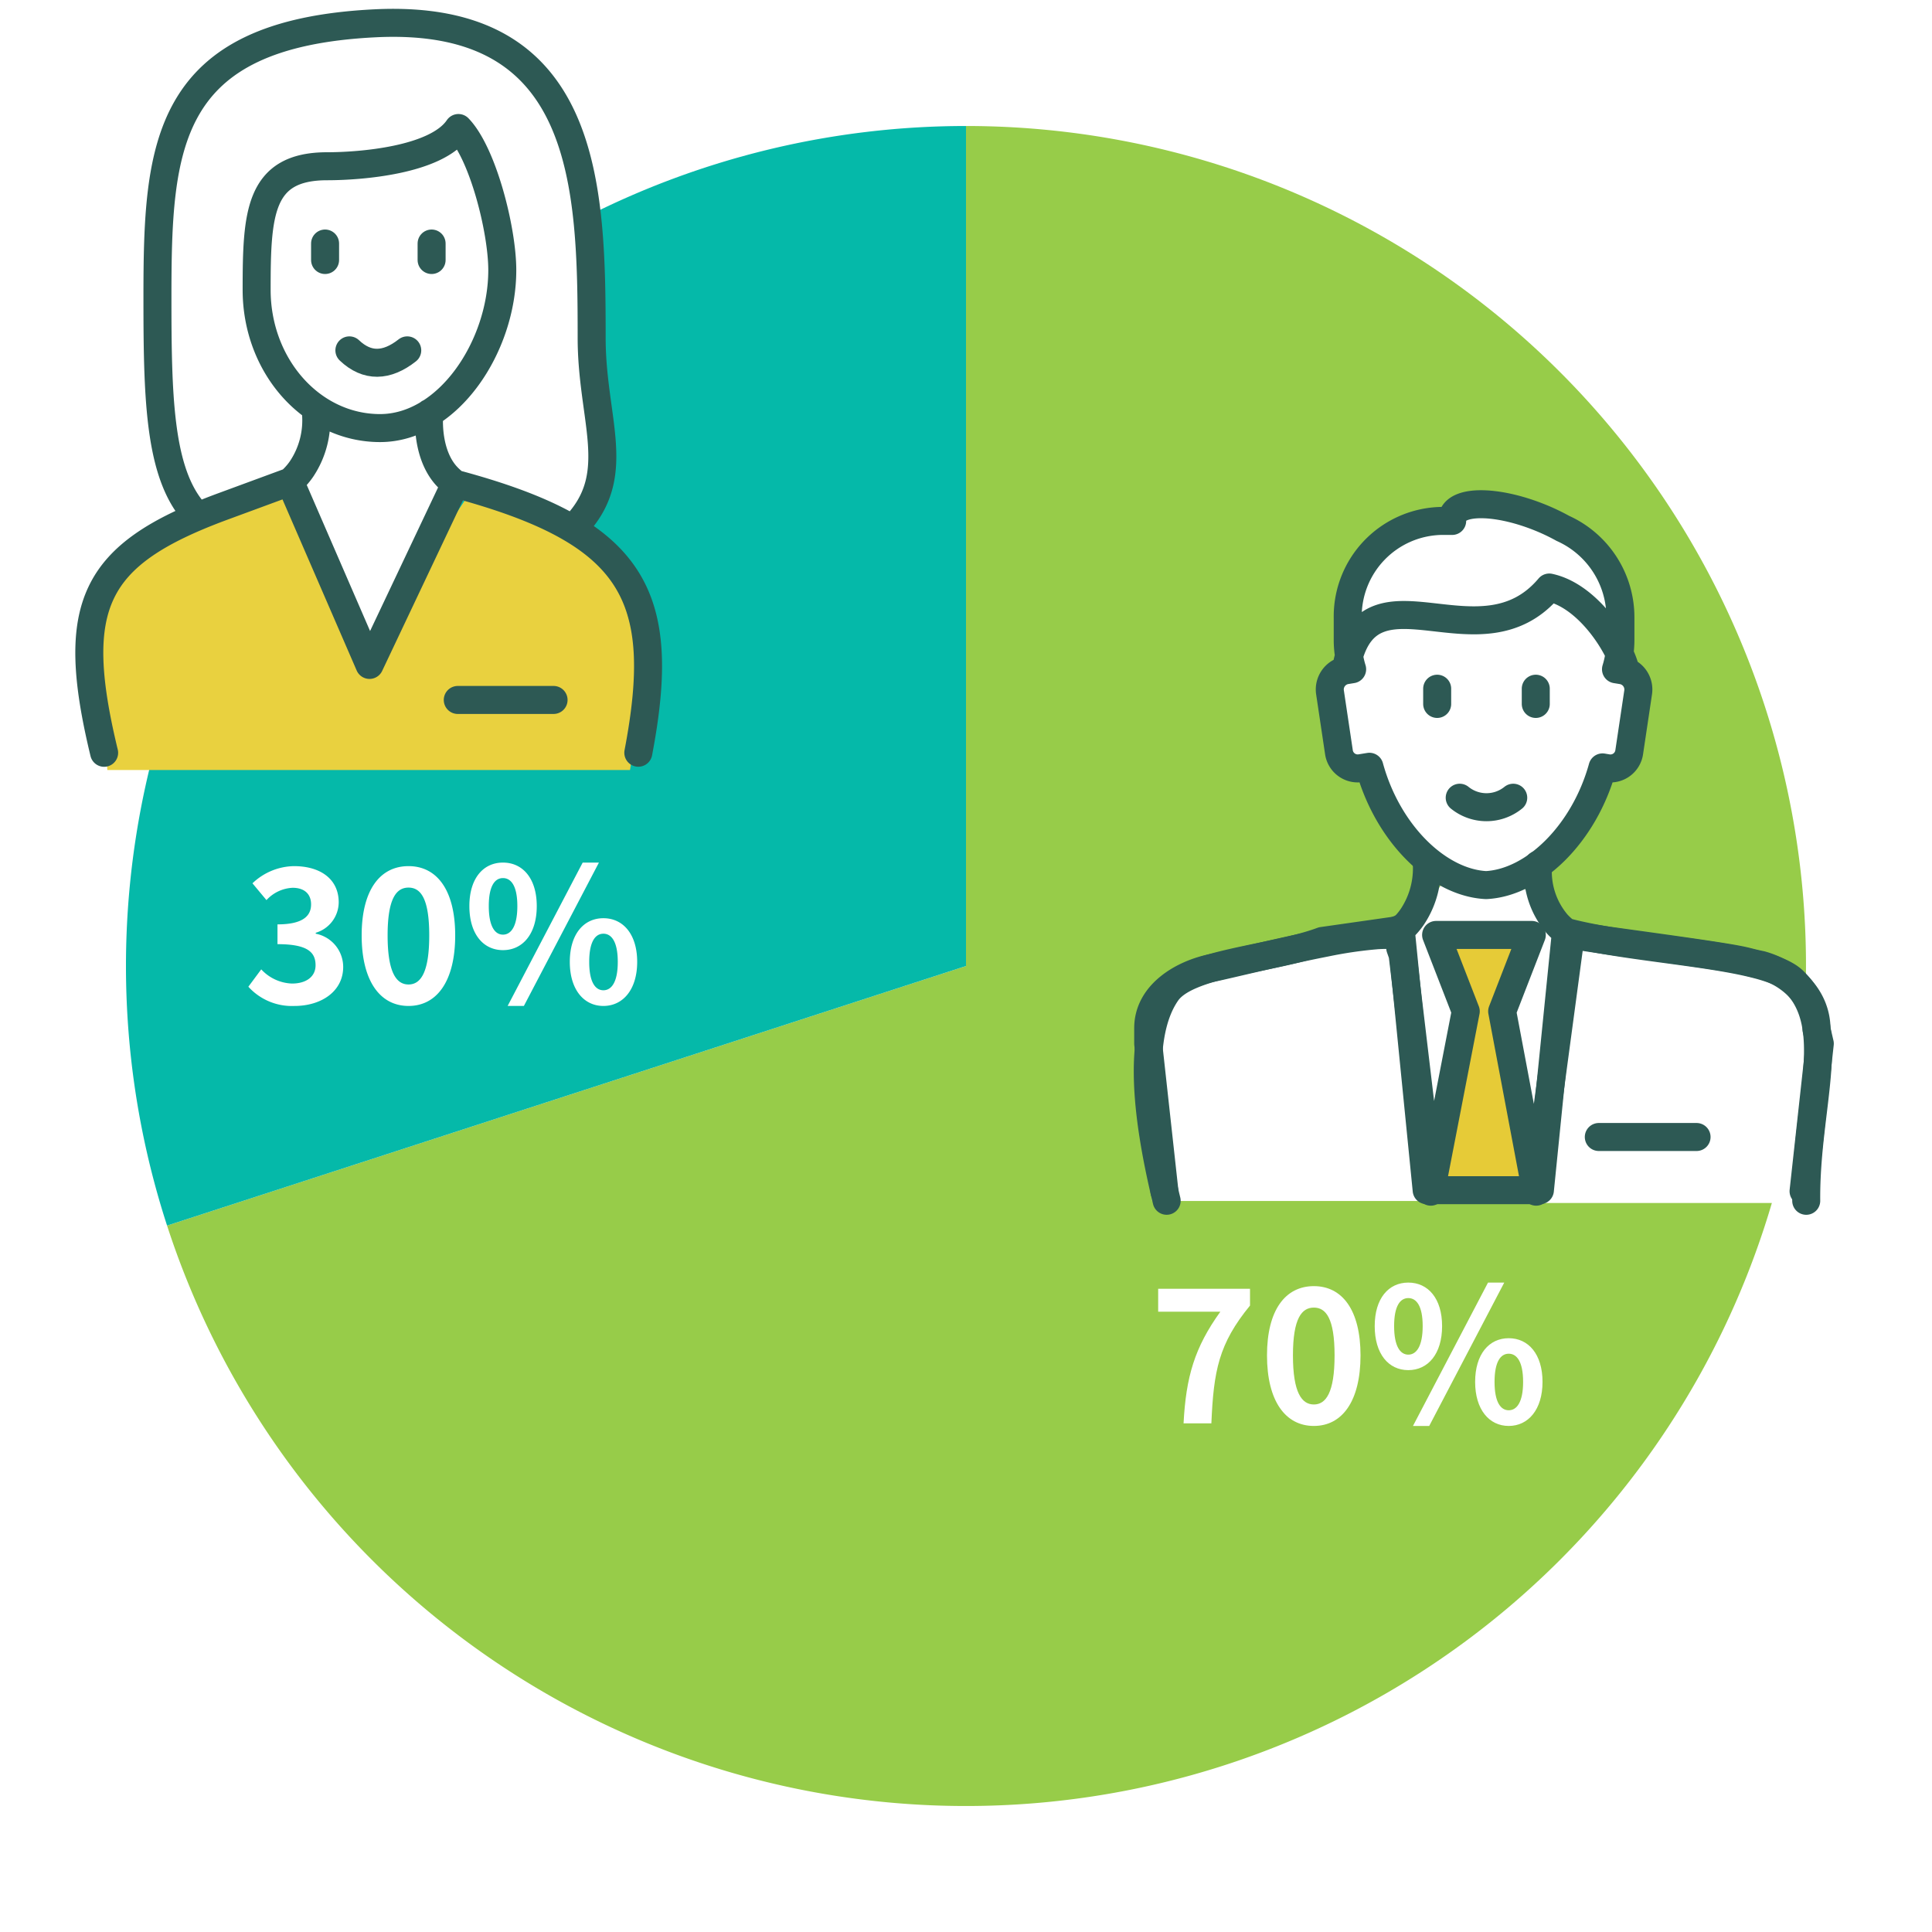
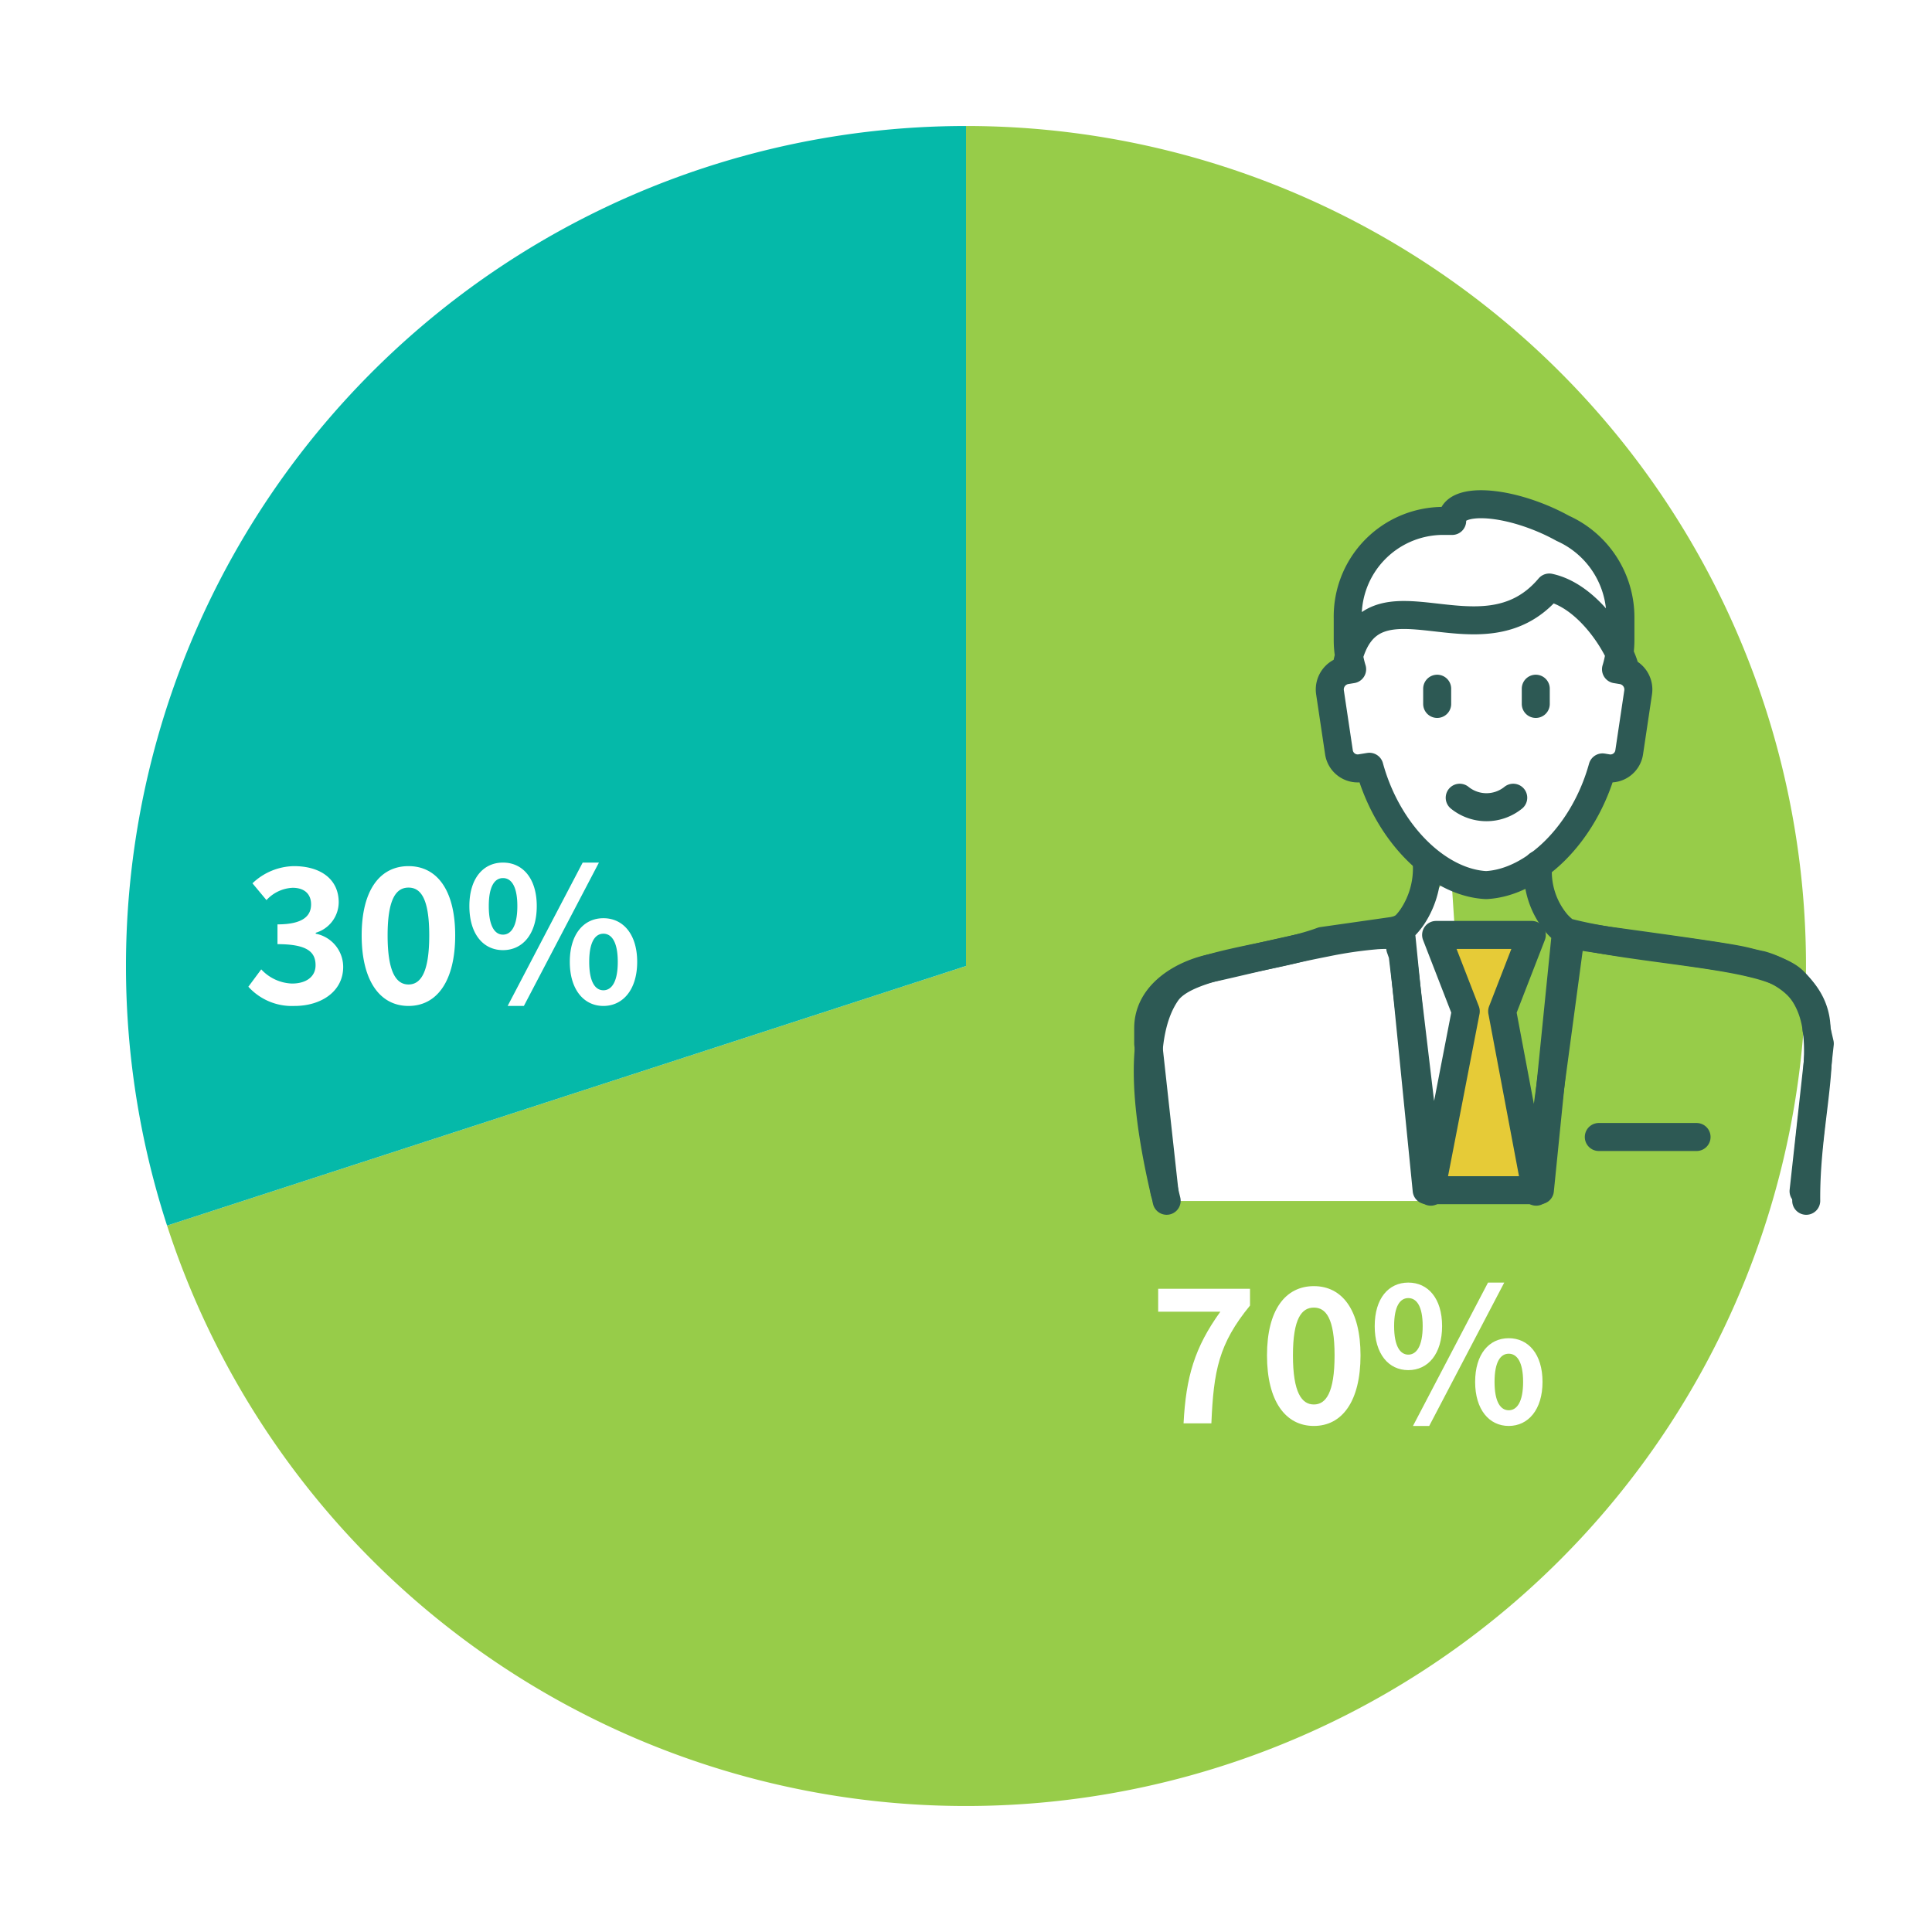
<svg xmlns="http://www.w3.org/2000/svg" width="207" height="207" viewBox="0 0 207 207">
  <defs>
    <filter id="楕円形_45" x="0" y="0" width="207" height="207" filterUnits="userSpaceOnUse">
      <feOffset input="SourceAlpha" />
      <feGaussianBlur stdDeviation="4.5" result="blur" />
      <feFlood flood-color="#d2e3d5" />
      <feComposite operator="in" in2="blur" />
      <feComposite in="SourceGraphic" />
    </filter>
    <clipPath id="clip-path">
      <rect id="長方形_285" data-name="長方形 285" width="75" height="76.701" fill="none" />
    </clipPath>
    <clipPath id="clip-path-2">
-       <rect id="長方形_286" data-name="長方形 286" width="63.151" height="81.504" fill="none" />
-     </clipPath>
+       </clipPath>
  </defs>
  <g id="グループ_728" data-name="グループ 728" transform="translate(-199.5 -541.5)">
    <g id="グループ_663" data-name="グループ 663">
      <g transform="matrix(1, 0, 0, 1, 199.5, 541.5)" filter="url(#楕円形_45)">
        <circle id="楕円形_45-2" data-name="楕円形 45" cx="90" cy="90" r="90" transform="translate(13.5 13.5)" fill="#fff" />
      </g>
      <g id="Ring_Chart3" data-name="Ring Chart3">
        <path id="パス_524" data-name="パス 524" d="M0-90A90,90,0,0,1,89.507-9.408,90,90,0,0,1,18.712,88.033,90,90,0,0,1-85.6,27.812L0,0Z" transform="translate(303 645)" fill="#97cc49" />
        <path id="パス_525" data-name="パス 525" d="M-85.6,27.812A90,90,0,0,1-72.812-52.9,90,90,0,0,1,0-90V0Z" transform="translate(303 645)" fill="#05b9a9" />
        <path id="パス_614" data-name="パス 614" d="M-17.69,0h2.98c.24-5.62.78-8.52,4.14-12.62v-1.8h-9.84v2.46h6.66C-16.51-8.12-17.43-4.98-17.69,0ZM-3.73.28c3.04,0,5-2.66,5-7.56,0-4.86-1.96-7.42-5-7.42s-5.02,2.54-5.02,7.42C-8.75-2.38-6.77.28-3.73.28Zm0-2.3c-1.28,0-2.24-1.24-2.24-5.26,0-4,.96-5.12,2.24-5.12s2.22,1.12,2.22,5.12C-1.51-3.26-2.45-2.02-3.73-2.02ZM6.39-5.7c2.12,0,3.62-1.74,3.62-4.72,0-2.96-1.5-4.66-3.62-4.66s-3.6,1.7-3.6,4.66C2.79-7.44,4.27-5.7,6.39-5.7Zm0-1.66c-.86,0-1.52-.88-1.52-3.06s.66-3,1.52-3,1.54.82,1.54,3S7.25-7.36,6.39-7.36ZM6.89.28H8.63l8.04-15.36H14.93Zm10.26,0c2.1,0,3.62-1.76,3.62-4.72,0-2.98-1.52-4.68-3.62-4.68s-3.6,1.7-3.6,4.68C13.55-1.48,15.05.28,17.15.28Zm0-1.68c-.86,0-1.52-.86-1.52-3.04s.66-3.02,1.52-3.02,1.54.84,1.54,3.02S18.01-1.4,17.15-1.4Z" transform="translate(344 694)" fill="#fff" />
        <path id="パス_613" data-name="パス 613" d="M-15.93.28c2.82,0,5.2-1.54,5.2-4.18a3.63,3.63,0,0,0-2.94-3.56v-.1a3.431,3.431,0,0,0,2.46-3.26c0-2.48-1.94-3.88-4.8-3.88a6.586,6.586,0,0,0-4.44,1.84l1.5,1.8a4.049,4.049,0,0,1,2.8-1.32c1.26,0,1.98.66,1.98,1.78,0,1.24-.88,2.14-3.6,2.14v2.12c3.22,0,4.08.86,4.08,2.26,0,1.24-1.02,1.96-2.52,1.96a4.7,4.7,0,0,1-3.3-1.52l-1.38,1.86A6.291,6.291,0,0,0-15.93.28Zm12.2,0c3.04,0,5-2.66,5-7.56,0-4.86-1.96-7.42-5-7.42s-5.02,2.54-5.02,7.42C-8.75-2.38-6.77.28-3.73.28Zm0-2.3c-1.28,0-2.24-1.24-2.24-5.26,0-4,.96-5.12,2.24-5.12s2.22,1.12,2.22,5.12C-1.51-3.26-2.45-2.02-3.73-2.02ZM6.39-5.7c2.12,0,3.62-1.74,3.62-4.72,0-2.96-1.5-4.66-3.62-4.66s-3.6,1.7-3.6,4.66C2.79-7.44,4.27-5.7,6.39-5.7Zm0-1.66c-.86,0-1.52-.88-1.52-3.06s.66-3,1.52-3,1.54.82,1.54,3S7.25-7.36,6.39-7.36ZM6.89.28H8.63l8.04-15.36H14.93Zm10.26,0c2.1,0,3.62-1.76,3.62-4.72,0-2.98-1.52-4.68-3.62-4.68s-3.6,1.7-3.6,4.68C13.55-1.48,15.05.28,17.15.28Zm0-1.68c-.86,0-1.52-.86-1.52-3.04s.66-3.02,1.52-3.02,1.54.84,1.54,3.02S18.01-1.4,17.15-1.4Z" transform="translate(247 649)" fill="#fff" />
      </g>
    </g>
    <g id="グループ_690" data-name="グループ 690" transform="translate(389.104 647)">
      <path id="パス_527" data-name="パス 527" d="M15.288-11.452c2.038,0,9.87.5,12.592,3.376,1.855,1.957,2.054,2.436,2.443,5.143C32.3,1.427,33.3,9.715,32.545,15.312c0,1.608-2.629,2.118-2.629,2.118a15.342,15.342,0,0,1-2.035,4.051c-2.858,3.7-5.6,8.154-11.044,8.154-4.65,0-9.213-5.963-11.624-10.762C2.466,16.156.76,17.72,0,15.312A38.451,38.451,0,0,1,2.075,1.4C3.247.287,1.7-5.081,3.571-7.7,6.74-10.352,12.666-11.452,15.288-11.452Z" transform="translate(-47.004 -39.193)" fill="#fff" />
-       <path id="パス_528" data-name="パス 528" d="M-4.446-11.026,1.375-5.7,27.488.2V23.7H-2.246L-12.257-9.876Z" transform="translate(-22.958 -0.306)" fill="#fff" />
      <path id="パス_530" data-name="パス 530" d="M0,0H9.244L6.736,8.392,9.244,29.8H0L2.583,8.392Z" transform="translate(-34.981 -6.407)" fill="#e6cb37" />
      <path id="パス_529" data-name="パス 529" d="M0,.7,26.9-5.194l5.121-6.536,1.01,15.386L30.506,23.467H0Z" transform="translate(-66.159 -0.293)" fill="#fff" />
      <g id="グループ_689" data-name="グループ 689" transform="translate(-68.105 -53)" clip-path="url(#clip-path)">
        <path id="パス_526" data-name="パス 526" d="M65.753,74.8H55.28M8.739,80.607,7,64.8v-1.66c0-3.695,3.74-5.827,6.861-6.459,1.777-.36,7.16-1.719,12.175-2.7a45.692,45.692,0,0,1,5.368-.788c.172-.017.611-.04,1-.042l1.6-.67v2.057l.256.735,3.016,25.386,3.748-19.324-3.176-8.184H48.1l-3.175,8.184,3.643,19.324,3.7-27.508,3.965.6c16.656,2.275,13.586,2.033,16.435,2.61,2.909.8,5.939,3.231,5.939,6.922l.35,1.512L77.218,80.607M55.679,35.2C53.7,42.347,48.313,47.551,43.2,47.811c-5.135-.26-10.538-5.5-12.5-12.678l-.968.157a2.033,2.033,0,0,1-2.3-1.75l-.949-6.352a2.093,2.093,0,0,1,1.68-2.393l.688-.112a10.7,10.7,0,0,1-.473-3.154V19.193a10.236,10.236,0,0,1,10-10.4h1.191a1.351,1.351,0,0,1,.073-.558c.614-1.687,4.713-1.634,9.155.117a22.238,22.238,0,0,1,2.629,1.237,10.452,10.452,0,0,1,6.169,9.606v2.338a10.682,10.682,0,0,1-.473,3.154l.687.112a2.093,2.093,0,0,1,1.681,2.393l-.949,6.352a2.033,2.033,0,0,1-2.3,1.75ZM37.962,26.77V28.4M48.526,26.77V28.4M46.111,38.45a4.556,4.556,0,0,1-5.734,0M58.134,24.821c-.394-2.194-3.777-7.955-8.163-8.893-7.353,8.723-19.068-2.961-21.617,7.965" transform="translate(-5.478 -5.479)" fill="none" stroke="#2d5954" stroke-linecap="round" stroke-linejoin="round" stroke-width="3" />
      </g>
      <path id="パス_535" data-name="パス 535" d="M31.288,48.851a9.367,9.367,0,0,1-1.539,5.941,7.136,7.136,0,0,1-.593.755,6.594,6.594,0,0,1-.643.63l.625,6.28,2.151,21.622H43.422L46.21,56.408a6.792,6.792,0,0,1-.956-.866,8.629,8.629,0,0,1-2.023-6.337M71.956,85.216c-.086-10.383,3.664-18.682-1.37-23.569C67.553,58.7,53.949,58.48,46.21,56.408m-17.7-.231-8.407,1.2c-5.3,1.982-14.432,2.3-16.672,5.529-3.041,4.374-2.332,12.667,0,22.308M59.5,60.453" transform="translate(-68.036 -62.06)" fill="none" stroke="#2d5954" stroke-linecap="round" stroke-linejoin="round" stroke-width="3" />
    </g>
    <g id="グループ_692" data-name="グループ 692" transform="translate(30.425 438)">
-       <path id="パス_533" data-name="パス 533" d="M23,0c7.85,0,16.408,2.4,20.71,9.567A37.849,37.849,0,0,1,48.2,26.5c0,7.245,3.8,24.544-.745,27.648-1.857,1.27-4.608-1.483-7.966-2.222-2.05-.443-4.653,1.711-6.732-.922-1.431-.624-6.926,17.665-8.247,17.665-.606,0-8.652-18.65-8.652-18.65s4.5-5.823,4-5.62c-3.47,5.463-11.1,10.367-14.9,8.387C-.163,50.122,0,34.652,0,26.5,0,11.864,10.3,0,23,0Z" transform="translate(184.575 105)" fill="#fff" />
-       <path id="パス_534" data-name="パス 534" d="M2.526,5.289l16.55-7.273,8.962,17.348L39.071-1.018l15.1,7.757,3.451,12.239L56,29H0L-1.073,13.539Z" transform="translate(180.575 157)" fill="#e9d13f" />
      <g id="グループ_691" data-name="グループ 691" transform="translate(177 104.297)" clip-path="url(#clip-path-2)">
        <path id="パス_531" data-name="パス 531" d="M31.288,48.851a9.367,9.367,0,0,1-1.539,5.941,7.136,7.136,0,0,1-.593.755,6.594,6.594,0,0,1-.643.63L37.022,75.8l9.187-19.4a6.792,6.792,0,0,1-.956-.866c-1.639-1.819-1.983-4.671-1.831-6.718m22.4,36.392c3.221-16.884-.406-23.665-19.61-28.808m-17.7-.231-7.5,2.763C7.478,64,4.754,69.36,8.588,85.216m48.153-5.662H46.478M32.484,22.371c3.458,0,11.707-.6,14.063-4.095,2.619,2.706,4.7,10.918,4.7,15.225,0,8.18-5.8,16.924-13.1,16.924S24.928,43.794,24.928,35.614,25.18,22.371,32.484,22.371ZM59.5,60.453c4.629-5.388,1.323-11.128,1.323-19.7,0-16.289-.42-34.8-23.151-33.7S14.3,20.253,14.3,36.542c0,10.234.177,18.018,3.507,22.391" transform="translate(-5.356 -5.356)" fill="none" stroke="#2d5954" stroke-linecap="round" stroke-linejoin="round" stroke-width="3" />
        <line id="線_44" data-name="線 44" y2="1.766" transform="translate(26.905 25.295)" fill="none" stroke="#2d5954" stroke-linecap="round" stroke-linejoin="round" stroke-width="3" />
        <line id="線_45" data-name="線 45" y2="1.766" transform="translate(38.318 25.295)" fill="none" stroke="#2d5954" stroke-linecap="round" stroke-linejoin="round" stroke-width="3" />
        <path id="パス_532" data-name="パス 532" d="M131.848,156.43c-2.213,1.745-4.307,1.8-6.2,0" transform="translate(-96.139 -119.688)" fill="none" stroke="#2d5954" stroke-linecap="round" stroke-linejoin="round" stroke-width="3" />
      </g>
    </g>
  </g>
</svg>